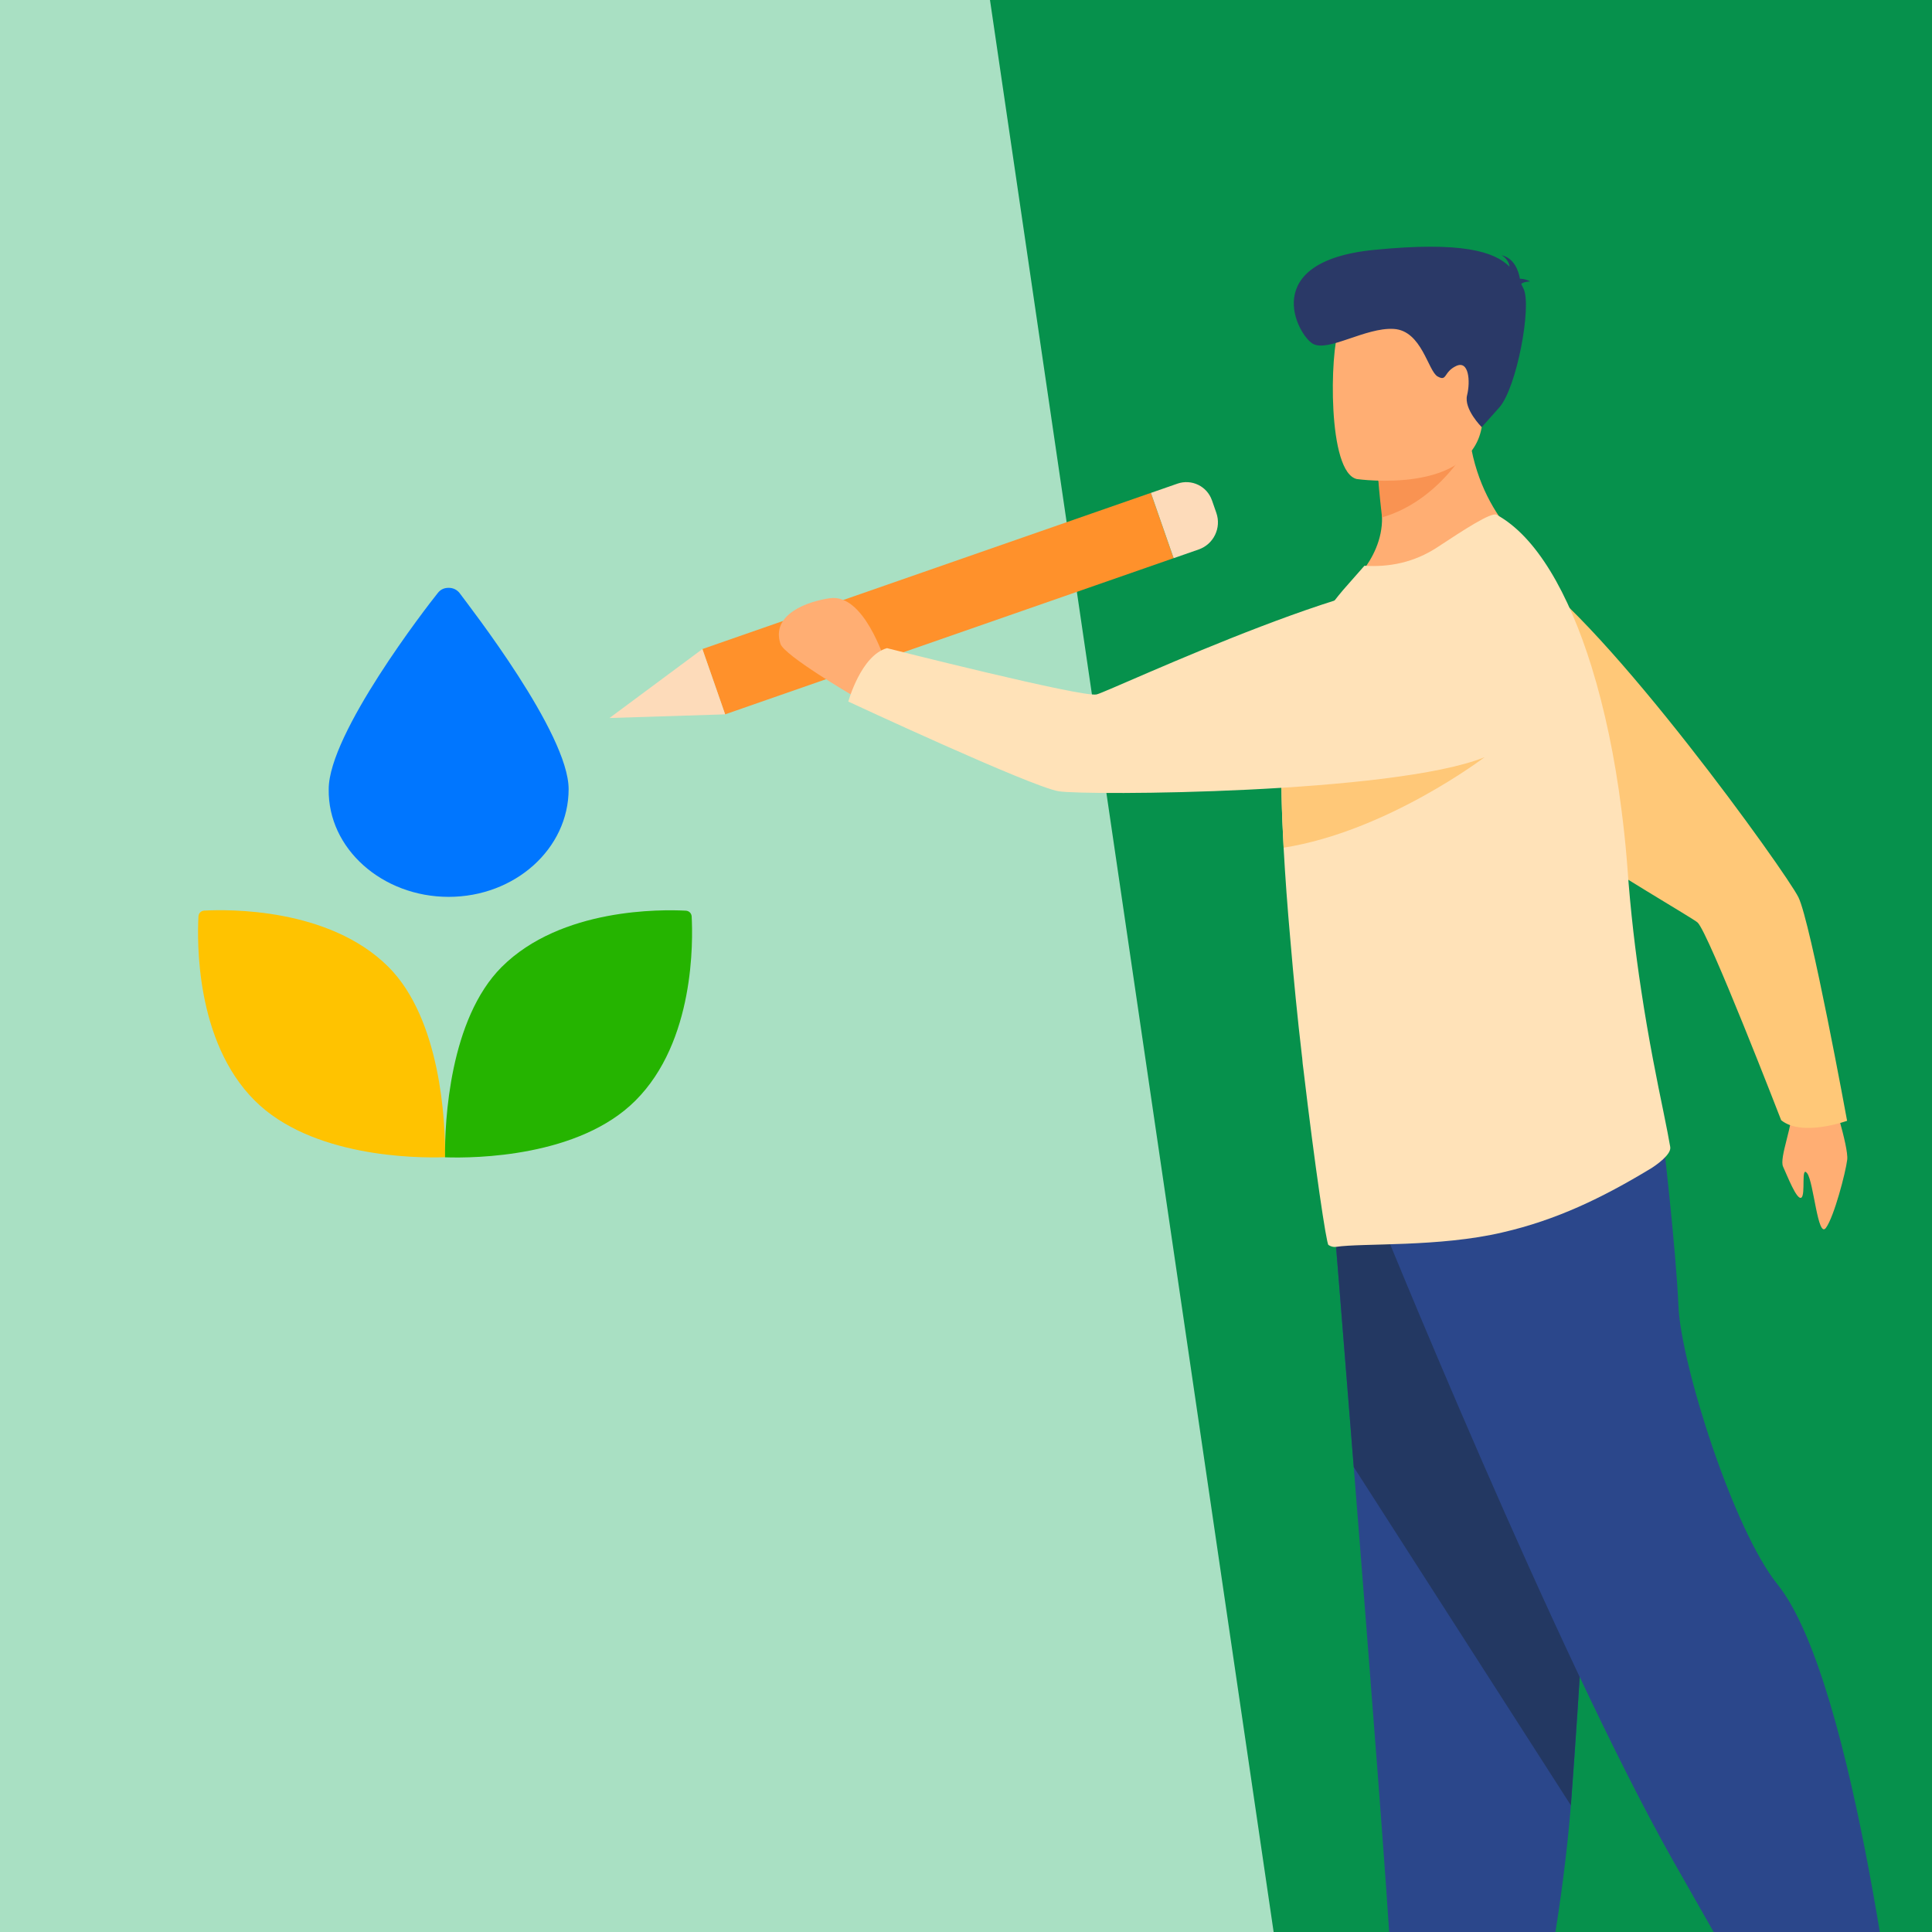
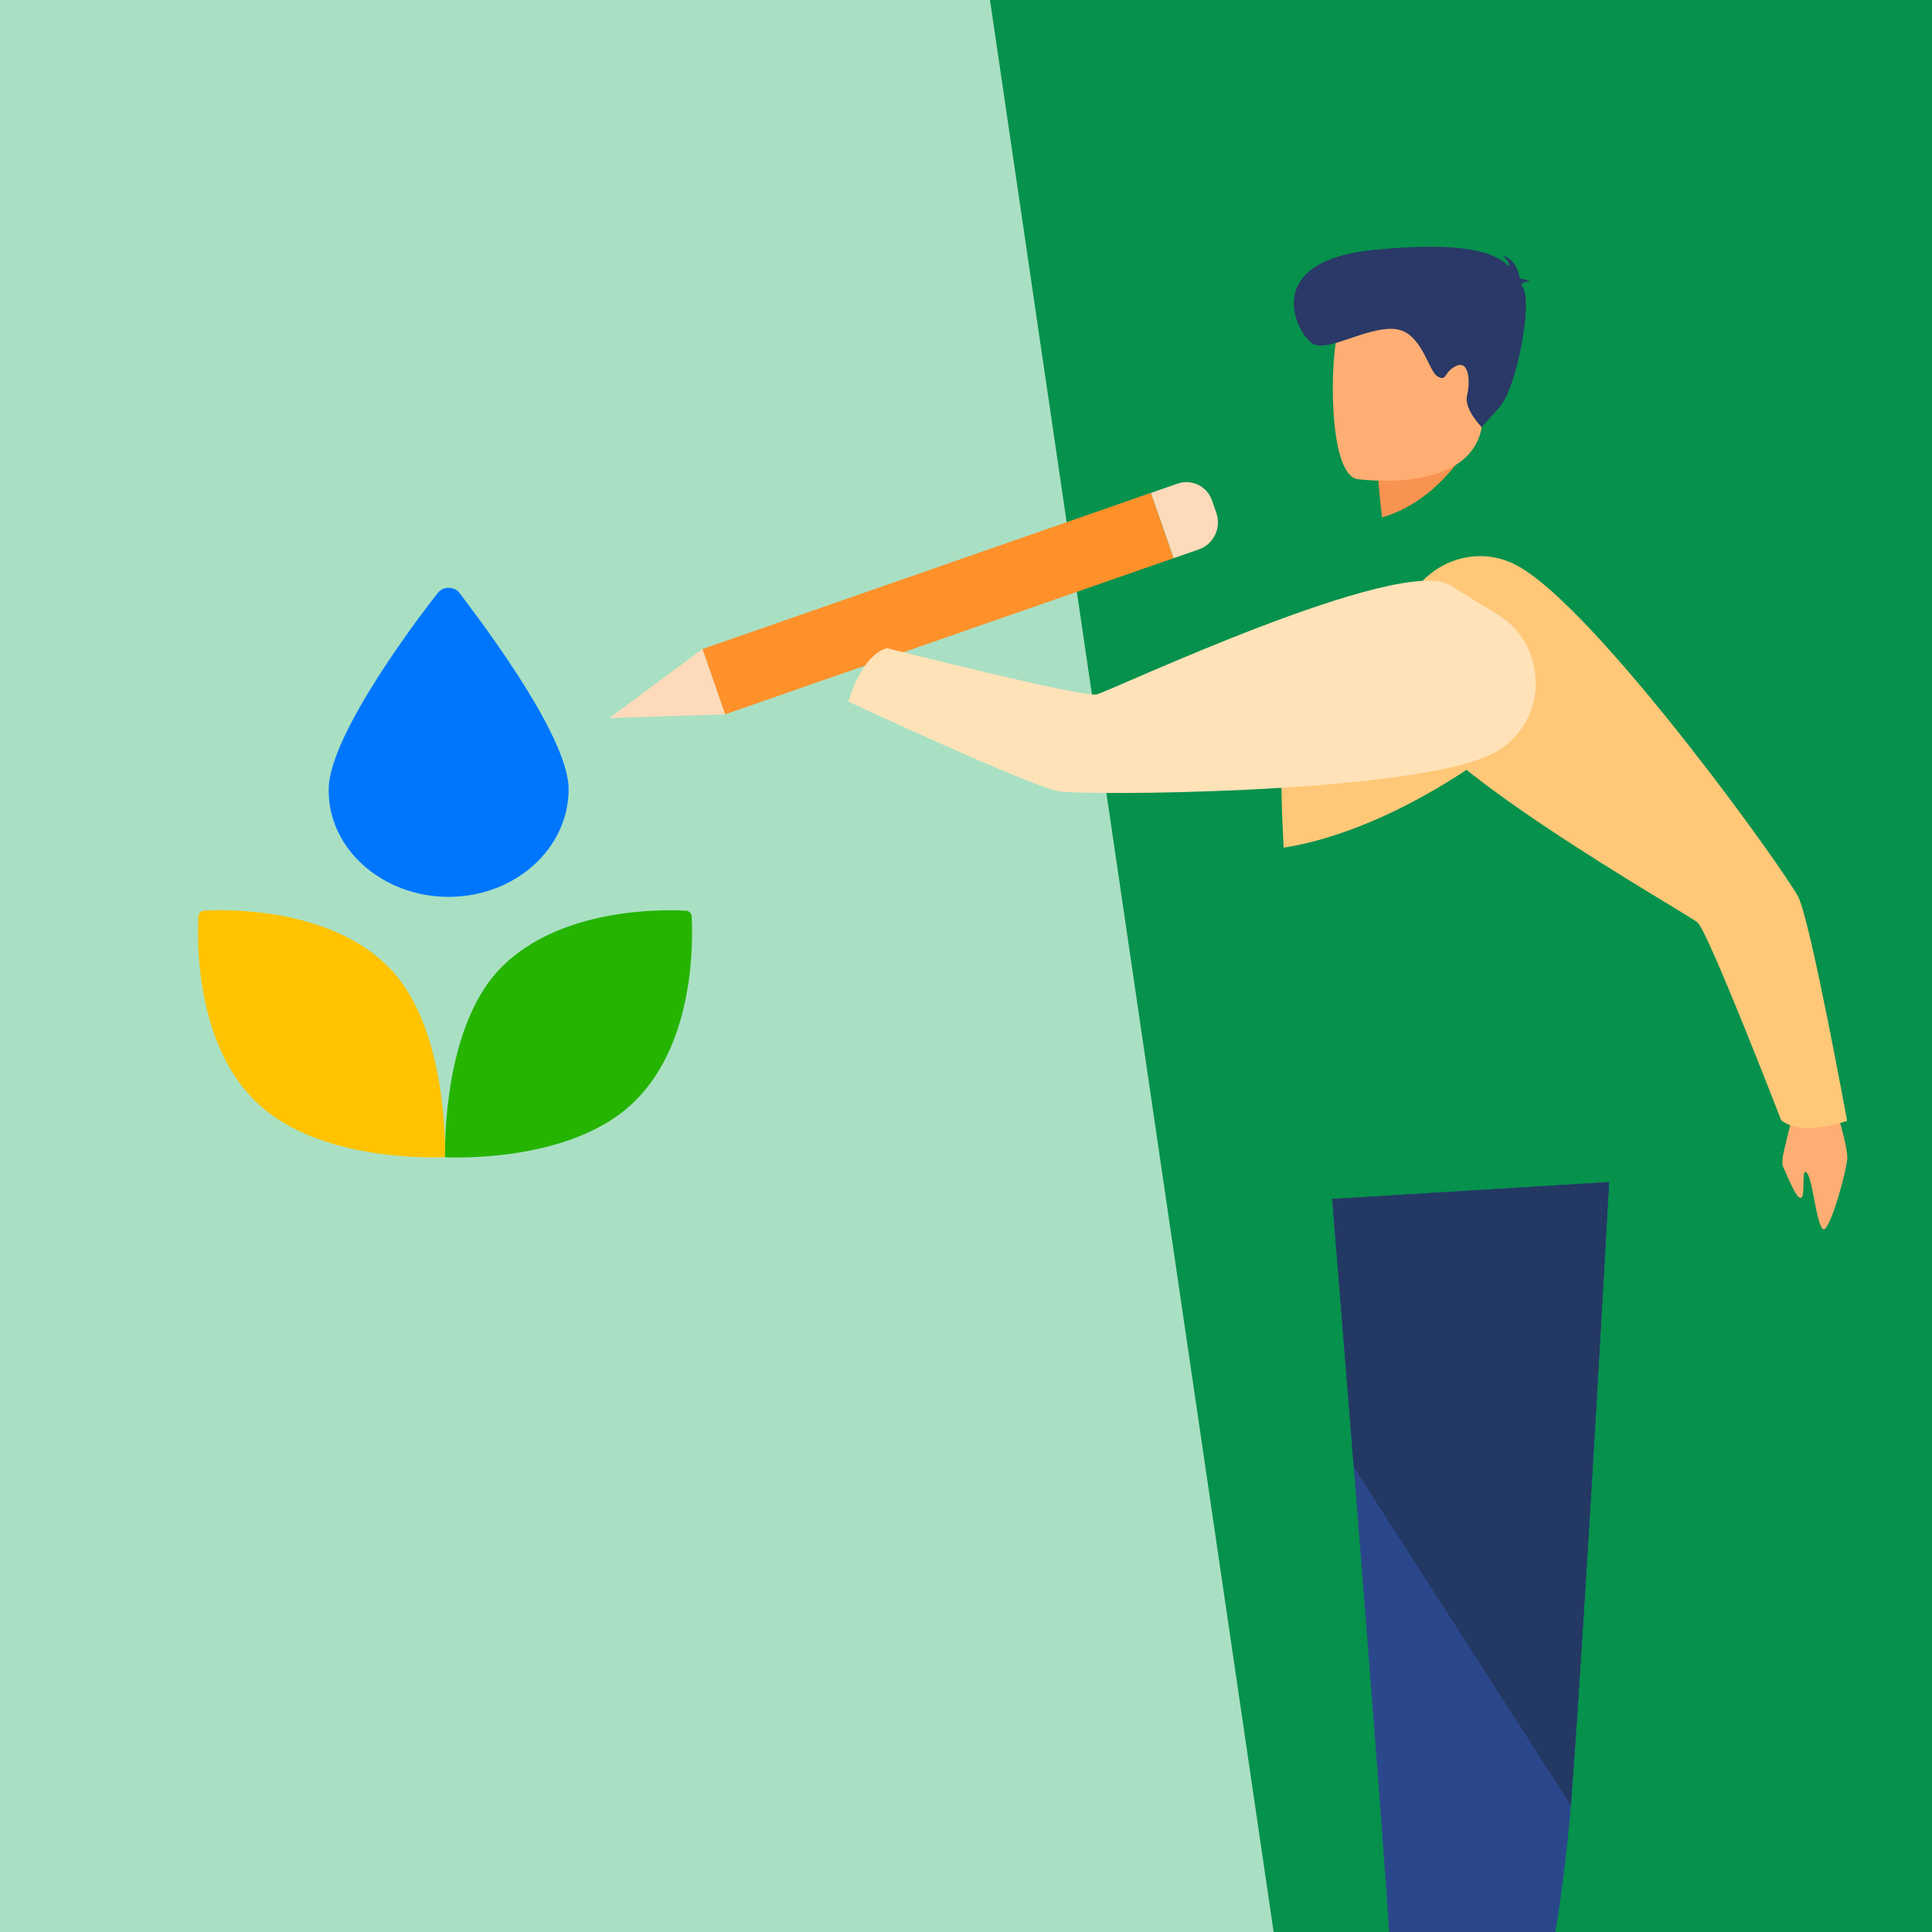
<svg xmlns="http://www.w3.org/2000/svg" viewBox="0 0 638.76 638.76">
  <defs>
    <clipPath id="a">
      <path fill="none" d="M0 0h638.76v638.76H0z" />
    </clipPath>
  </defs>
  <path fill="#06914c" d="M0 0h638.76v638.76H0z" />
  <g clip-path="url(#a)">
-     <path fill="#6d76ff" d="M-498.89 746h741.02l67.33-810.89-782.8.71c-6.79 0-37.12-.72-38.81 27.02L-542.6 684.5c-1.18 33.48 18.74 61.5 43.72 61.5z" />
    <path fill="#a9e0c3" d="m403.73 745.5-786.79.72c-14.69 0-27.7-13.5-30.34-31.52l-88.97-605.94-5.43-36.98-14-95.4c-3.16-21.51 9.54-40.53 27.08-40.55l786.79-.72c14.69-.01 27.7 13.49 30.34 31.52l15.44 105.15 5.31 36.21 87.65 596.97c3.16 21.51-9.54 40.53-27.08 40.55z" />
    <path fill="#ffae73" d="M605.2 360.52s6.05 18.63 5.53 22.89c-.52 4.26-4.32 18.81-7.03 22.54-2.71 3.73-4.05-15.17-6.2-18.02-2.15-2.84-.44 7.12-1.95 8.04-1.51.92-4.67-7.33-6.02-10.24-1.36-2.91 3.32-13.64 3.33-21.12.01-7.48 12.35-4.09 12.35-4.09z" />
    <path fill="#ffc878" d="M462.97 212.57c-1.68-21.36 21.52-36 39.84-24.89.38.23.75.46 1.12.7 27.43 17.65 86.6 100.02 90.67 108.28 4.07 8.25 16.09 73.9 16.09 73.9s-14.85 5.43-21.8-.2c0 0-24.09-62.26-27.65-65.37-3.56-3.11-96.36-55.18-97.15-74.7-.21-5.16-.62-11.37-1.12-17.7z" />
    <path fill="#ff912b" d="m239.73 236.183-7.517-21.589 148.286-51.638 7.517 21.588z" />
    <path fill="#fddbba" d="m201.51 237.39 38.24-1.21-7.52-21.59-30.72 22.8zm199.19-71.98 1.45 4.17c1.72 4.95-.89 10.37-5.85 12.09l-8.27 2.88-7.52-21.59 8.79-3.06c4.67-1.62 9.77.84 11.39 5.51z" />
    <path fill="#2b478b" d="M440.45 396.39s3.28 40.26 7.13 88.65c5.23 65.74 11.53 146.48 12.15 161.78 1.08 26.56 5.4 69.05 5.4 69.05s10.24 10.09 30.75 5.84c0 0 18.27-60.65 23.49-124.83l.24-3.17c4.85-65.33 12.4-202.89 12.4-202.89l-91.56 5.58z" />
    <path fill="#233862" d="M440.45 396.39s3.28 40.26 7.13 88.65l71.78 111.84.24-3.17c4.85-65.33 12.4-202.89 12.4-202.89l-91.56 5.58z" />
-     <path fill="#2b478b" d="M455.42 401.17s59.07 145.79 97.9 214.31c38.84 68.52 50.97 87.64 50.97 87.64s22.25-8.76 24.27-14.74c0 0-14.85-132.27-40.86-164.52-14.7-18.22-31.96-72.9-32.77-92.02-.81-19.12-5.26-56.96-5.26-56.96l-94.26 26.29z" />
-     <path fill="#ffae73" d="M506.35 182.47s-39.57 20.07-62.75 13.38c0 0 13.63-10.1 13.33-24.79-.16-7.91-1.22-12.28-1.22-12.28l15.17-12.43 14.39-11.89c-.5 32.65 21.07 48.02 21.07 48.02z" />
-     <path fill="#ffe2b8" d="M545.65 386.42c-15.98 9.67-31.1 16.94-48.81 21.02-20.88 4.95-46.54 3.49-55.13 4.8-.88.12-1.72-.11-2.5-.63-.67-.35-4.46-25.82-8.26-57.96-.17-1.29-.35-2.6-.42-3.91l-.06-.43c-1.48-12.57-2.77-25.77-3.89-39-.92-10.3-1.67-20.48-2.19-30.04-.66-11.96-.93-22.96-.66-32 .12-4.13.36-7.85.73-11.07 2.26-18.78 11.22-32.2 19.65-42.19l7-7.96c8.11.51 16.39-1.02 24.21-6.18 8.55-5.63 17.77-11.68 19.51-10.67 13.1 7.17 23.76 25.74 31.38 50.26 4.37 14.12 7.72 30.13 9.86 47.1.69 5.26 1.28 10.66 1.73 16.04.09.99.16 1.99.24 2.97 1.03 14.7 2.7 28.48 4.57 40.78 2.5 16.6 5.35 30.49 7.37 40.28 1.01 4.98 1.78 8.83 2.24 11.6.41 2.41-4.41 5.86-6.56 7.2z" />
    <path fill="#f99352" d="M485.79 146.93s-9.73 18.61-28.86 24.13c-1.02-8.88-1.22-12.28-1.22-12.28l15.17-12.43 14.9.58z" />
    <path fill="#ffae73" d="M448.67 158.39s38.24 5.48 41.35-18.02c3.11-23.5 10.15-38.63-14.14-43.12-24.28-4.49-30.23 3.87-33.2 11.47-2.98 7.6-3.88 47.65 5.99 49.68z" />
    <path fill="#2a3967" d="M502.96 93.9c.34-.4 1.13-.74 2.9-.87 0 0-1.44-.86-3.34-.87-.42-2.46-1.82-6.81-6.09-7.79 0 0 2.31 1.17 2.66 3.79-5.02-4.96-15.65-8.43-44.81-5.54-38.44 3.8-25.26 28.2-20.22 31.04 5.04 2.84 17.43-5.47 26.73-4.91 9.3.55 11.33 13.94 14.52 15.72 3.19 1.78 1.88-1.45 6.11-3.46 4.22-2.01 4.77 5.04 3.63 9.66s4.84 10.56 4.84 10.56l5.79-6.49c5.79-6.49 10.83-33.6 8.03-39.3-.25-.5-.49-1.01-.75-1.53z" />
    <path fill="#ffc878" d="M490.82 250.35s-32.24 24.53-66.42 29.91c-.66-11.96-.93-22.96-.66-32l67.08 2.09z" />
-     <path fill="#ffae73" d="M292.81 218.7c-.51-.55-7.08-22.52-18.45-20.92-7.42 1.05-19.54 5.34-16.32 15.11 1.27 3.84 23.87 17.08 23.87 17.08l10.91-11.27z" />
    <path fill="#ffe2b8" d="M494.81 202.95c18.39 11 16.89 38.39-2.77 46.9-.4.17-.81.34-1.22.51-30.27 12.14-131.7 12.71-140.78 11.25-9.08-1.46-69.57-29.66-69.57-29.66s4.17-15.26 12.79-17.66c0 0 64.71 16.4 69.31 15.3 4.6-1.1 100.78-46.62 117.16-35.97 4.33 2.82 9.63 6.07 15.08 9.33z" />
  </g>
  <path fill="#ffc300" d="M147.15 382.6c.14-11.88-1.49-45.69-18.74-62.94-19.66-19.59-52.97-19.02-60.89-18.6-1.06.07-1.84.85-1.91 1.91-.42 7.99-1.06 41.3 18.6 60.89 18.6 18.6 52.9 19.1 62.94 18.74" />
  <path fill="#25b400" d="M147.14 382.63c-.14-11.88 1.49-45.69 18.74-62.94 19.66-19.59 52.97-19.02 60.89-18.6 1.06.07 1.84.85 1.91 1.91.42 7.99 1.06 41.3-18.6 60.89-18.6 18.6-52.9 19.1-62.94 18.74" />
  <path fill="#0076ff" d="M148.34 296.52c21.92 0 39.66-15.93 39.66-35.63 0-18.37-32.6-60.13-36.13-64.92-.9-1.03-2.05-1.62-3.53-1.62s-2.63.52-3.53 1.62c-3.86 4.79-36.13 46.55-36.13 64.92-.33 19.7 17.73 35.63 39.66 35.63z" />
</svg>